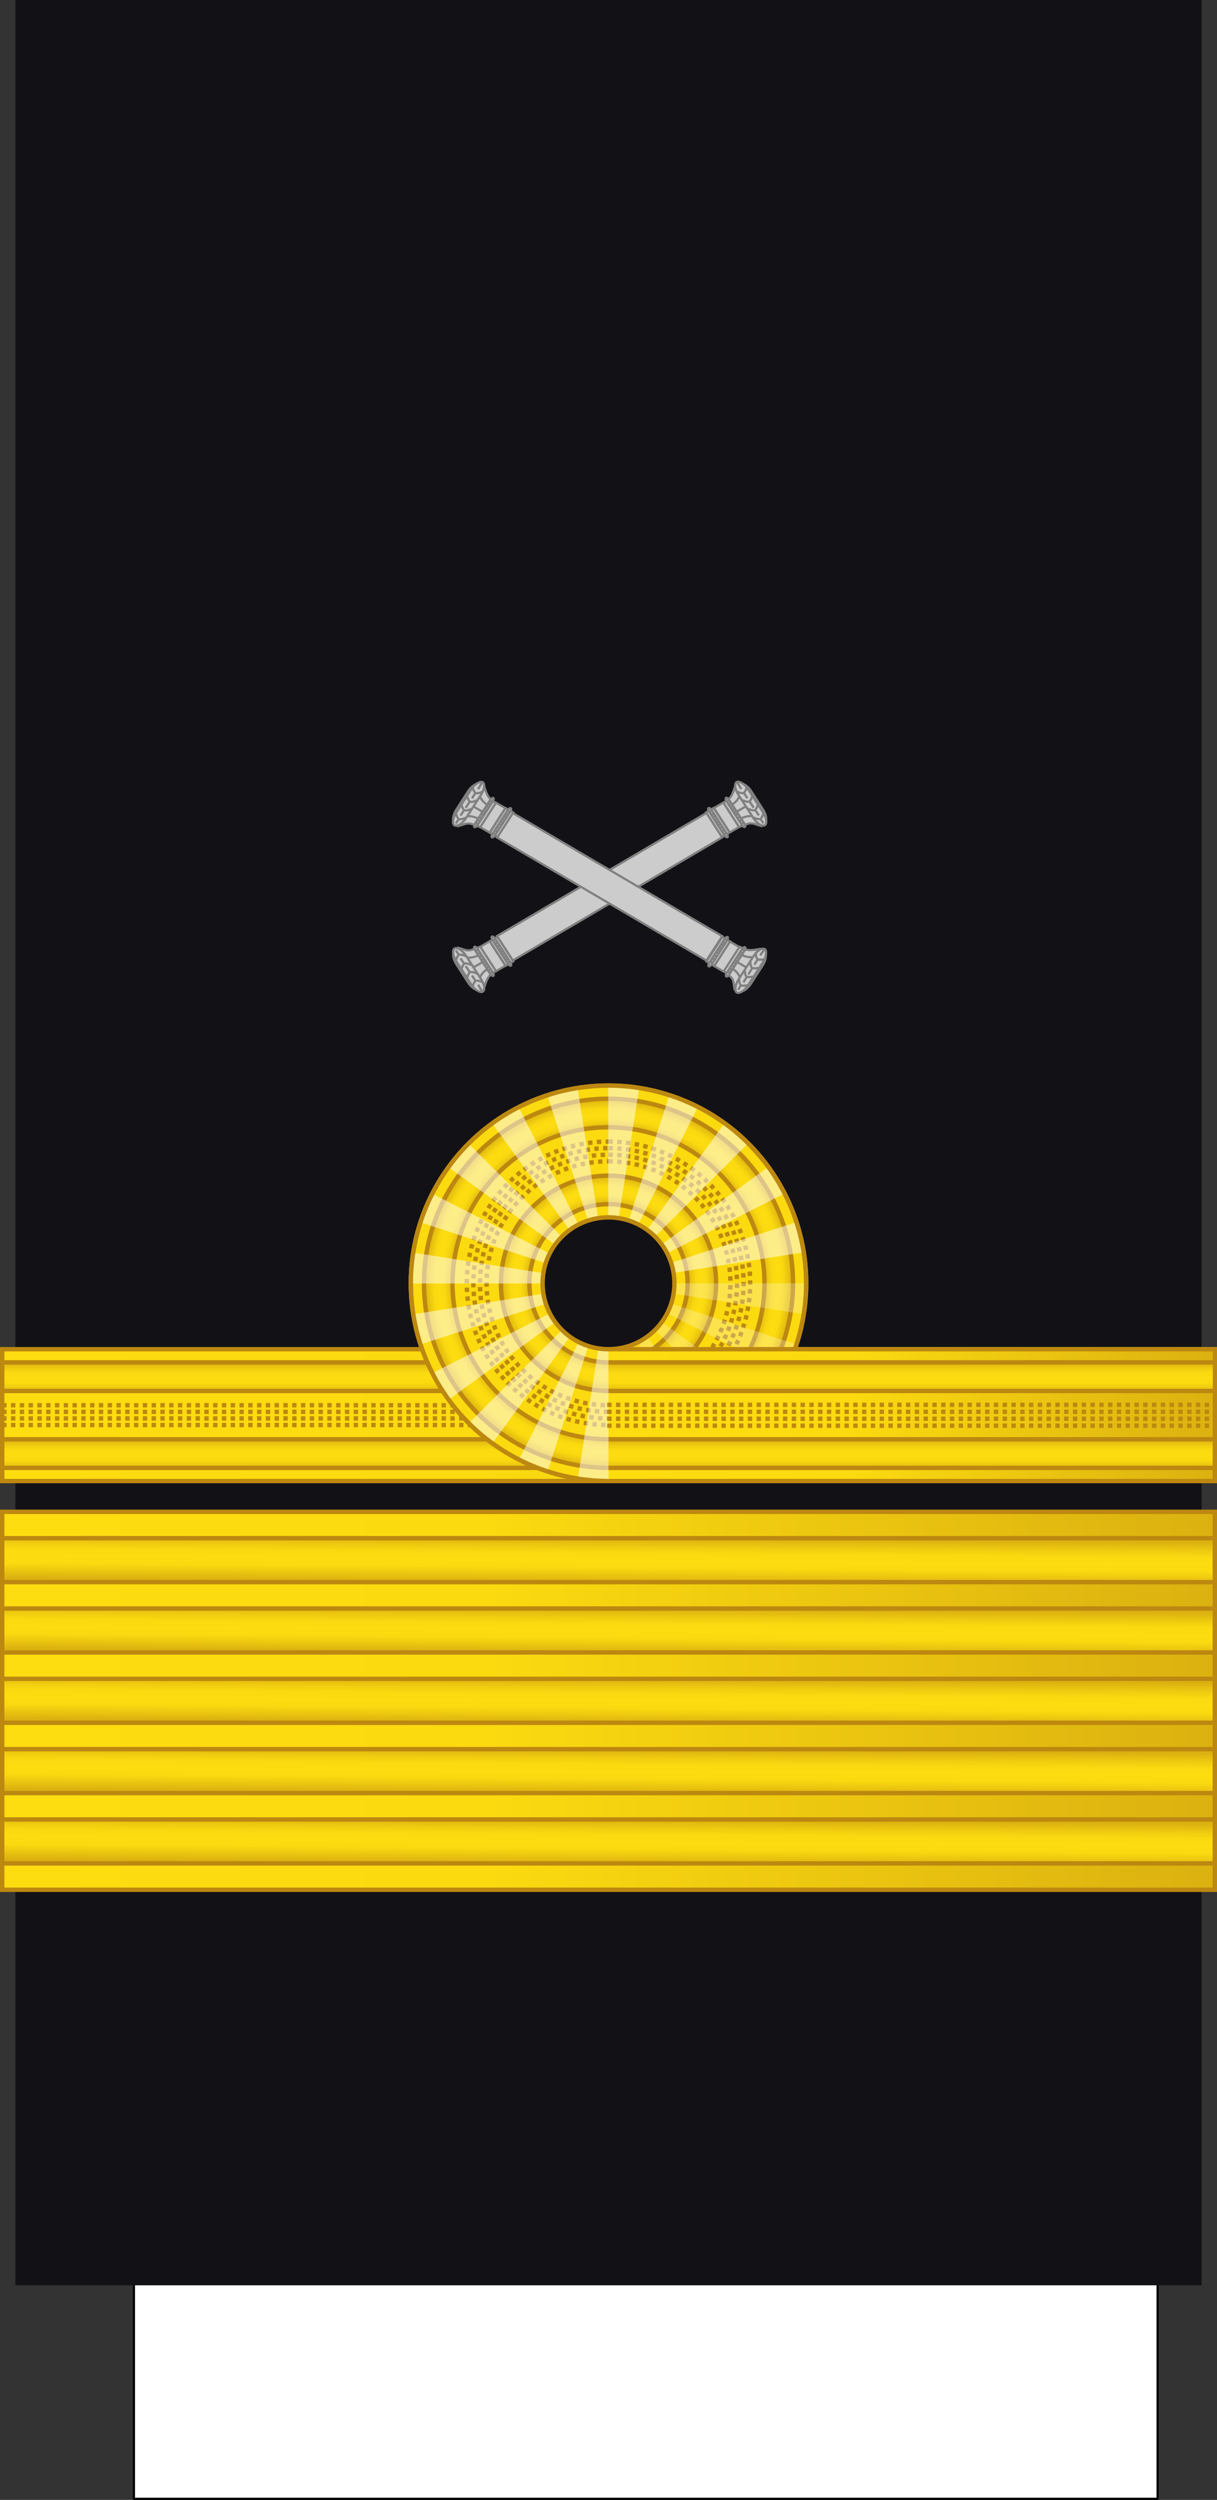
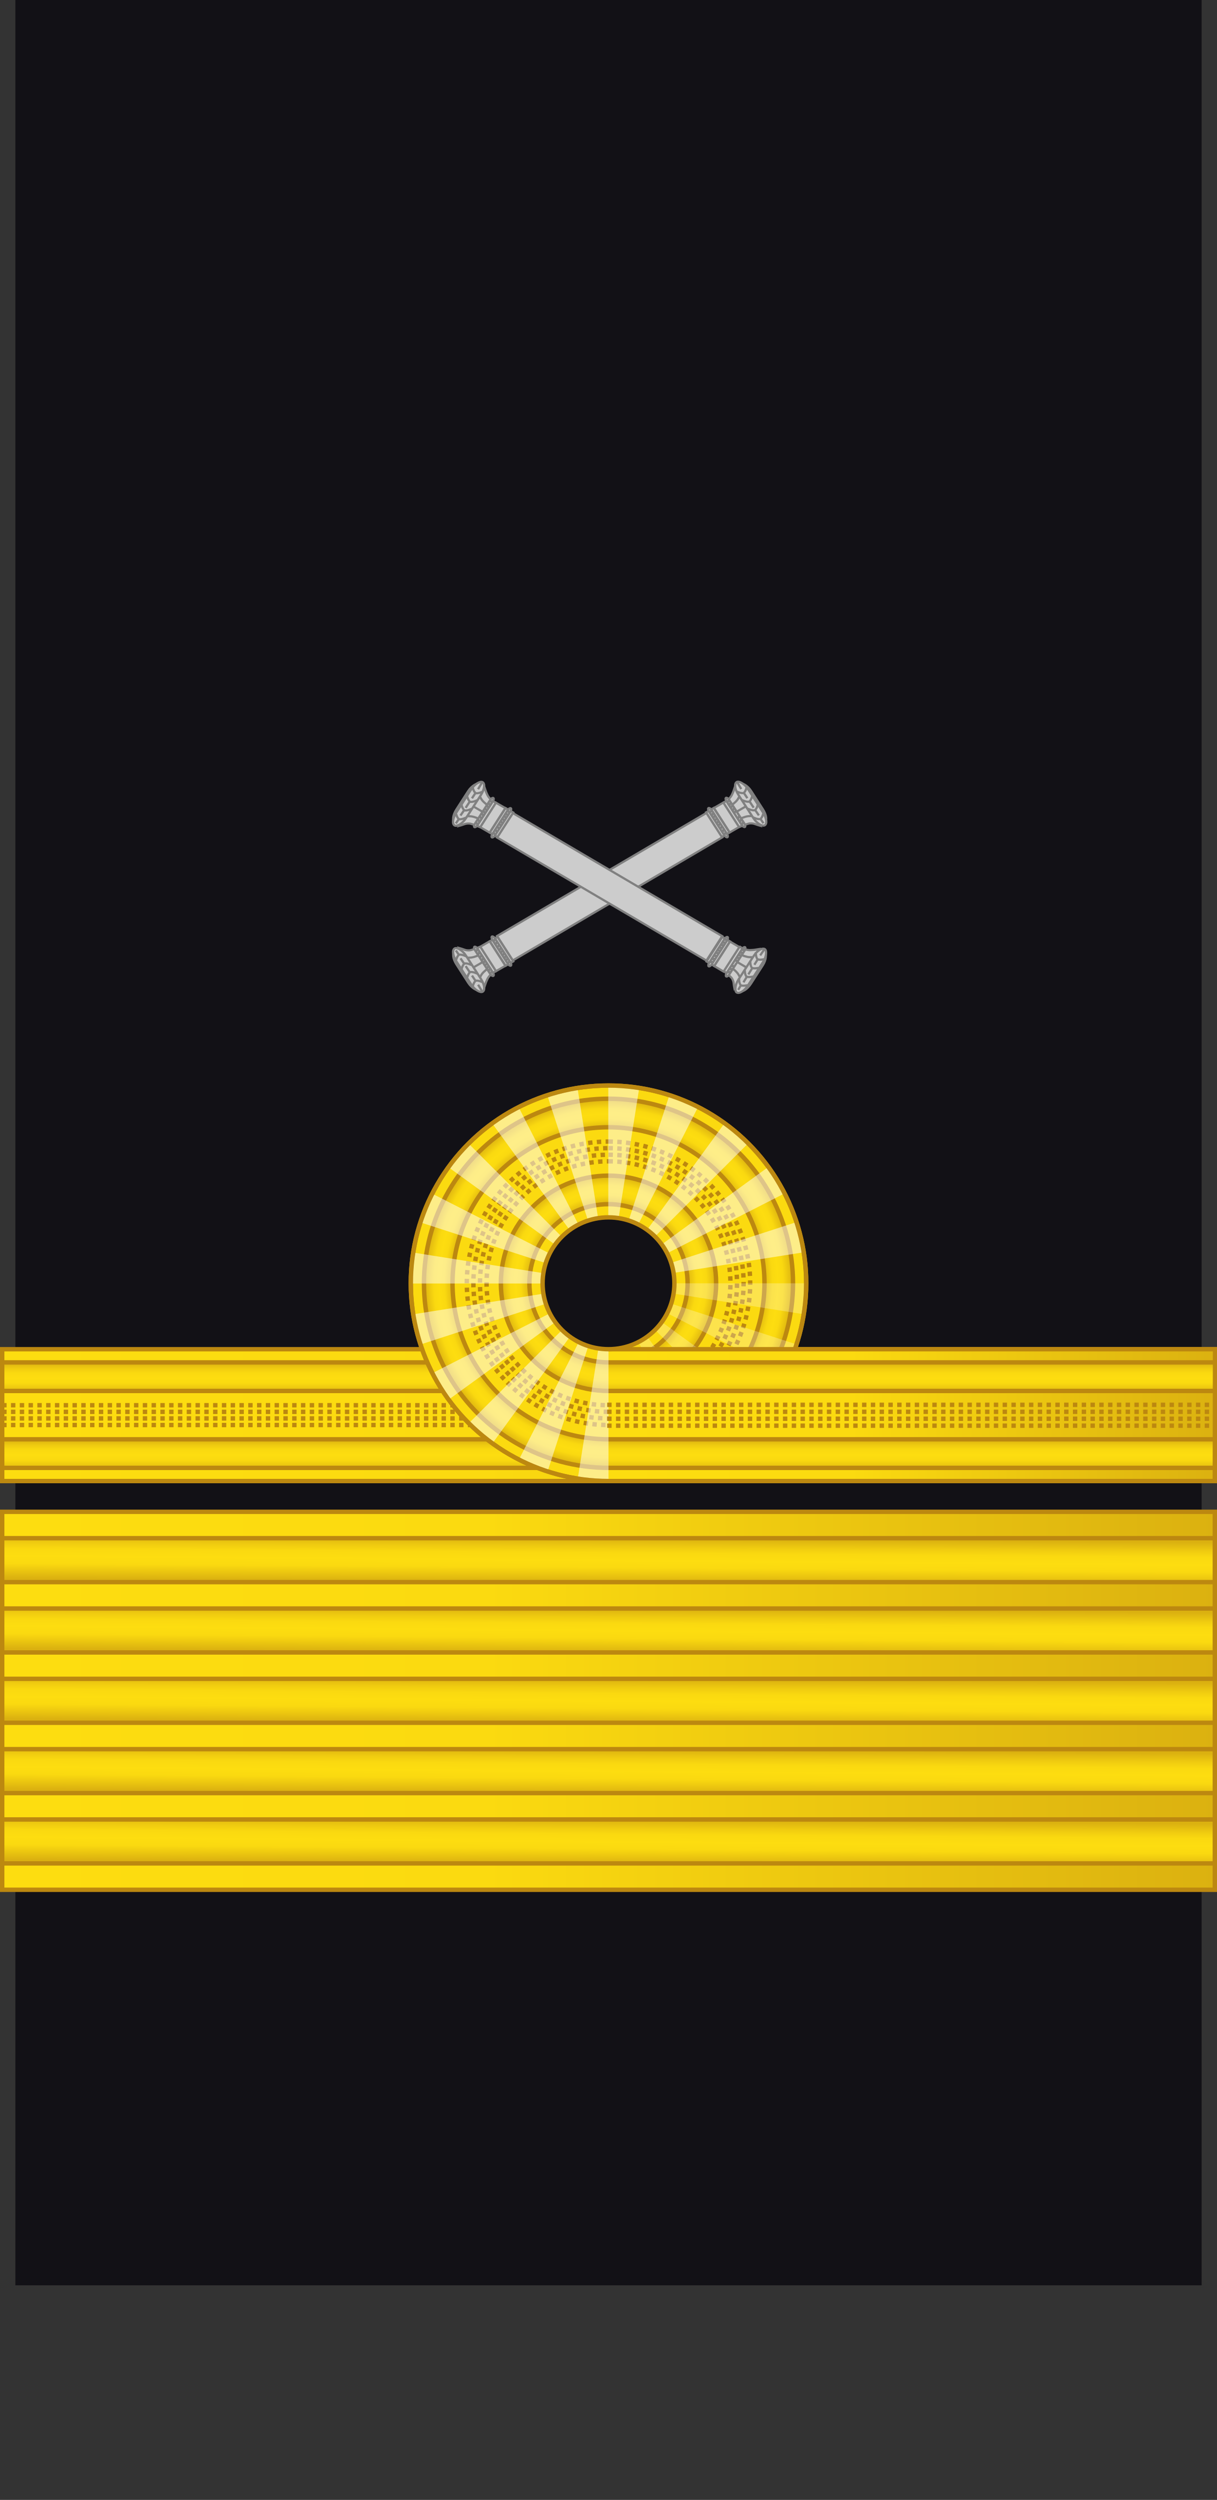
<svg xmlns="http://www.w3.org/2000/svg" xmlns:ns1="http://sodipodi.sourceforge.net/DTD/sodipodi-0.dtd" xmlns:ns2="http://www.inkscape.org/namespaces/inkscape" xmlns:xlink="http://www.w3.org/1999/xlink" width="277.001" height="568.828" version="1.1" id="svg276" ns1:docname="Netherlands-Navy-OF-10.svg" ns2:version="0.92.0 r15299">
  <rect width="100%" height="100%" fill="#333333" stroke="none" />
  <ns1:namedview pagecolor="#ffffff" bordercolor="#666666" borderopacity="1" objecttolerance="10" gridtolerance="10" guidetolerance="10" ns2:pageopacity="0" ns2:pageshadow="2" ns2:window-width="1920" ns2:window-height="1017" id="namedview278" showgrid="false" ns2:zoom="1" ns2:cx="-48.701235" ns2:cy="342.04687" ns2:window-x="-8" ns2:window-y="-8" ns2:window-maximized="1" ns2:current-layer="svg276" ns2:snap-bbox="true" ns2:snap-bbox-midpoints="true" ns2:measure-start="0,0" ns2:measure-end="0,0" ns2:snap-intersection-paths="true" />
  <style id="style2">.B{opacity:.5}.C{stroke:#bc8810}.D{fill:none}.E{stroke-dasharray:1, 1}.F{opacity:.25}.G{stroke-linejoin:round}.H{fill:#fbda10}</style>
  <defs id="defs94">
    <linearGradient id="linearGradient4659" gradientUnits="userSpaceOnUse" x1="981.496" y1="409.272" x2="993.978" y2="409.272" gradientTransform="matrix(0.407,0.913,0.913,-0.407,-726.289,-349.363)">
      <stop offset="0" style="stop-color:#DBB110" id="stop4641" />
      <stop offset="0.051" style="stop-color:#E0B810" id="stop4643" />
      <stop offset="0.202" style="stop-color:#F0CC10" id="stop4645" />
      <stop offset="0.332" style="stop-color:#FAD910" id="stop4647" />
      <stop offset="0.5" style="stop-color:#FDDD10" id="stop4649" />
      <stop offset="0.667" style="stop-color:#FAD910" id="stop4651" />
      <stop offset="0.778" style="stop-color:#F0CC10" id="stop4653" />
      <stop offset="0.944" style="stop-color:#E0B810" id="stop4655" />
      <stop offset="1" style="stop-color:#DBB110" id="stop4657" />
    </linearGradient>
    <linearGradient id="A" xlink:href="#R">
      <stop offset="0" stop-color="#dbb110" id="stop4" />
      <stop offset=".051" stop-color="#e0b810" id="stop6" />
      <stop offset=".202" stop-color="#f0cc10" id="stop8" />
      <stop offset=".332" stop-color="#fad910" id="stop10" />
      <stop offset=".5" stop-color="#fddd10" id="stop12" />
      <stop offset=".667" stop-color="#fad910" id="stop14" />
      <stop offset=".778" stop-color="#f0cc10" id="stop16" />
      <stop offset=".944" stop-color="#e0b810" id="stop18" />
      <stop offset="1" stop-color="#dbb110" id="stop20" />
    </linearGradient>
    <linearGradient id="B" gradientTransform="translate(846.033,-121.531)" x1="-887.033" y1="799.531" x2="-610.033" y2="799.531" r="9.101" cy="793.79" cx="1062.115" xlink:href="#R">
      <stop offset="0" stop-color="#fddd10" id="stop23" />
      <stop offset=".399" stop-color="#fbda10" id="stop25" />
      <stop offset="1" stop-color="#dbb110" id="stop27" />
    </linearGradient>
    <linearGradient xlink:href="#A" id="C" gradientTransform="matrix(1,0,0,0.791,-113.543,299.124)" x1="-24.924" y1="-119.565" x2="-24.924" y2="-110.565" />
    <linearGradient xlink:href="#A" id="D" gradientTransform="matrix(1,0,0,0.791,-113.543,316.624)" x1="-24.924" y1="-119.565" x2="-24.924" y2="-110.565" />
    <linearGradient id="E" gradientTransform="matrix(1,0,0,0.791,47.802,-243.741)" x1="-47.793" y1="581.998" x2="229.207" y2="581.998" r="9.101" cy="793.79" cx="1062.115" xlink:href="#R">
      <stop offset="0" stop-color="#fddd10" id="stop32" />
      <stop offset=".399" stop-color="#fbda10" id="stop34" />
      <stop offset="1" stop-color="#dbb110" id="stop36" />
    </linearGradient>
    <radialGradient id="F" cx="8.491" cy="-84.435" fx="8.491" fy="-84.435" r="42.5" gradientTransform="translate(0,-7.5786785e-6)" y2="516.204" x2="993.978" y1="516.204" x1="981.495" xlink:href="#R">
      <stop offset="0" stop-color="#dbb110" id="stop39" />
      <stop offset=".832" stop-color="#e0b810" id="stop41" />
      <stop offset=".86" stop-color="#f0cc10" id="stop43" />
      <stop offset=".878" stop-color="#fad910" id="stop45" />
      <stop offset=".907" stop-color="#fddd10" id="stop47" />
      <stop offset=".935" stop-color="#fad910" id="stop49" />
      <stop offset=".953" stop-color="#f0cc10" id="stop51" />
      <stop offset=".981" stop-color="#e0b810" id="stop53" />
      <stop offset="1" stop-color="#dbb110" id="stop55" />
    </radialGradient>
    <radialGradient id="G" cx="8.491" cy="-84.435" fx="8.491" fy="-84.435" r="25" gradientTransform="translate(0,-1.2883754e-5)" y2="516.204" x2="993.978" y1="516.204" x1="981.495" xlink:href="#R">
      <stop offset="0" stop-color="#dbb110" id="stop58" />
      <stop offset=".722" stop-color="#e0b810" id="stop60" />
      <stop offset=".77" stop-color="#f0cc10" id="stop62" />
      <stop offset=".799" stop-color="#fad910" id="stop64" />
      <stop offset=".846" stop-color="#fddd10" id="stop66" />
      <stop offset=".892" stop-color="#fad910" id="stop68" />
      <stop offset=".923" stop-color="#f0cc10" id="stop70" />
      <stop offset=".969" stop-color="#e0b810" id="stop72" />
      <stop offset="1" stop-color="#dbb110" id="stop74" />
    </radialGradient>
    <linearGradient id="H" x1="-153.883" y1="230.195" x2="-14.736" y2="230.195" gradientTransform="matrix(1,0,0,0.791,291.889,25.016)" r="9.101" cy="793.79" cx="1062.115" xlink:href="#R">
      <stop offset="0" stop-color="#fddd10" id="stop77" />
      <stop offset=".399" stop-color="#fbda10" id="stop79" />
      <stop offset="1" stop-color="#dbb110" id="stop81" />
    </linearGradient>
    <linearGradient xlink:href="#A" id="I" gradientTransform="scale(4.608,0.217)" x1="-808.157" y1="-2952.847" x2="-808.157" y2="-2683.298" gradientUnits="userSpaceOnUse" />
    <linearGradient xlink:href="#A" id="J" gradientTransform="scale(4.608,0.217)" x1="-808.157" y1="-2872.213" x2="-808.157" y2="-2602.663" gradientUnits="userSpaceOnUse" />
    <path id="K" d="M.5 201.555h276v30H.5z" />
    <path id="L" d="M-276.5 204.555h276v6.5h-276z" />
    <path id="M" d="M100.105-289.195a45 45 0 0 1-.554 7.04l-44.446-7.04z" />
    <path id="N" d="M97.903-275.289a45 45 0 0 1-2.702 6.524l-40.095-20.43z" />
    <path id="O" d="M91.511-262.744a45 45 0 0 1-4.586 5.369l-31.82-31.82z" />
    <path id="P" d="M81.555-252.789a45 45 0 0 1-6.021 3.69l-20.43-40.095z" />
    <path id="Q" d="M69.011-246.397a45 45 0 0 1-6.866 1.648l-7.04-44.446z" />
    <linearGradient id="R" gradientUnits="userSpaceOnUse" />
    <linearGradient ns2:collect="always" xlink:href="#251230" id="linearGradient11324-2-9" gradientUnits="userSpaceOnUse" gradientTransform="matrix(1,0,0,0.791,-113.455,289.569)" x1="-24.924" y1="-119.565" x2="-24.924" y2="-110.565" />
    <linearGradient gradientTransform="matrix(0.407,0.913,0.913,-0.407,-726.289,-349.363)" y2="409.272" x2="993.978" y1="409.272" x1="981.496" gradientUnits="userSpaceOnUse" id="251230">
      <stop id="stop10613" style="stop-color:#DBB110" offset="0" />
      <stop id="stop10615" style="stop-color:#E0B810" offset="0.051" />
      <stop id="stop10617" style="stop-color:#F0CC10" offset="0.202" />
      <stop id="stop10619" style="stop-color:#FAD910" offset="0.332" />
      <stop id="stop10621" style="stop-color:#FDDD10" offset="0.5" />
      <stop id="stop10623" style="stop-color:#FAD910" offset="0.667" />
      <stop id="stop10625" style="stop-color:#F0CC10" offset="0.778" />
      <stop id="stop10627" style="stop-color:#E0B810" offset="0.944" />
      <stop id="stop10629" style="stop-color:#DBB110" offset="1" />
    </linearGradient>
    <linearGradient ns2:collect="always" xlink:href="#251230" id="linearGradient11326-6-0" gradientUnits="userSpaceOnUse" gradientTransform="matrix(1,0,0,0.791,-113.455,307.069)" x1="-24.924" y1="-119.565" x2="-24.924" y2="-110.565" />
    <linearGradient ns2:collect="always" xlink:href="#251230" id="linearGradient10803" gradientUnits="userSpaceOnUse" gradientTransform="matrix(1,0,0,0.791,-113.543,400.569)" x1="-24.924" y1="-119.565" x2="-24.924" y2="-110.565" />
    <linearGradient ns2:collect="always" xlink:href="#251230" id="linearGradient10805" gradientUnits="userSpaceOnUse" gradientTransform="matrix(1,0,0,0.791,-113.543,418.069)" x1="-24.924" y1="-119.565" x2="-24.924" y2="-110.565" />
    <linearGradient ns2:collect="always" xlink:href="#linearGradient4659" id="linearGradient10811" gradientUnits="userSpaceOnUse" gradientTransform="matrix(1,0,0,0.791,-113.543,444.569)" x1="-24.924" y1="-119.565" x2="-24.803" y2="-106.797" />
    <linearGradient ns2:collect="always" xlink:href="#linearGradient4659" id="linearGradient10811-6" gradientUnits="userSpaceOnUse" gradientTransform="matrix(1,0,0,0.791,-113.543,460.569)" x1="-24.924" y1="-119.565" x2="-24.803" y2="-106.797" />
    <linearGradient ns2:collect="always" xlink:href="#linearGradient4659" id="linearGradient10811-6-2" gradientUnits="userSpaceOnUse" gradientTransform="matrix(1,0,0,0.791,-113.543,476.569)" x1="-24.924" y1="-119.565" x2="-24.803" y2="-106.797" />
    <linearGradient ns2:collect="always" xlink:href="#linearGradient4659" id="linearGradient10811-6-0" gradientUnits="userSpaceOnUse" gradientTransform="matrix(1,0,0,0.791,-113.543,492.569)" x1="-24.924" y1="-119.565" x2="-24.803" y2="-106.797" />
    <linearGradient ns2:collect="always" xlink:href="#linearGradient4659" id="linearGradient10811-6-06" gradientUnits="userSpaceOnUse" gradientTransform="matrix(1,0,0,0.791,-113.543,508.569)" x1="-24.924" y1="-119.565" x2="-24.803" y2="-106.797" />
    <radialGradient xlink:href="#R" x1="981.495" y1="516.204" x2="993.978" y2="516.204" gradientTransform="translate(0,-7.5786785e-6)" r="42.5" fy="-84.435" fx="8.491" cy="-84.435" cx="8.491" id="F-0">
      <stop id="stop39-6" stop-color="#dbb110" offset="0" />
      <stop id="stop41-6" stop-color="#e0b810" offset=".832" />
      <stop id="stop43-1" stop-color="#f0cc10" offset=".86" />
      <stop id="stop45-5" stop-color="#fad910" offset=".878" />
      <stop id="stop47-8" stop-color="#fddd10" offset=".907" />
      <stop id="stop49-5" stop-color="#fad910" offset=".935" />
      <stop id="stop51-7" stop-color="#f0cc10" offset=".953" />
      <stop id="stop53-8" stop-color="#e0b810" offset=".981" />
      <stop id="stop55-7" stop-color="#dbb110" offset="1" />
    </radialGradient>
    <radialGradient xlink:href="#R" x1="981.495" y1="516.204" x2="993.978" y2="516.204" gradientTransform="translate(0,-1.2883754e-5)" r="25" fy="-84.435" fx="8.491" cy="-84.435" cx="8.491" id="G-3">
      <stop id="stop58-0" stop-color="#dbb110" offset="0" />
      <stop id="stop60-0" stop-color="#e0b810" offset=".722" />
      <stop id="stop62-7" stop-color="#f0cc10" offset=".77" />
      <stop id="stop64-5" stop-color="#fad910" offset=".799" />
      <stop id="stop66-9" stop-color="#fddd10" offset=".846" />
      <stop id="stop68-8" stop-color="#fad910" offset=".892" />
      <stop id="stop70-2" stop-color="#f0cc10" offset=".923" />
      <stop id="stop72-0" stop-color="#e0b810" offset=".969" />
      <stop id="stop74-1" stop-color="#dbb110" offset="1" />
    </radialGradient>
    <path d="M.5 201.555h276v30H.5z" id="K-6" />
    <path d="M-276.5 204.555h276v6.5h-276z" id="L-2" />
    <path d="M100.105-289.195a45 45 0 0 1-.554 7.04l-44.446-7.04z" id="M-7" />
    <path d="M97.903-275.289a45 45 0 0 1-2.702 6.524l-40.095-20.43z" id="N-1" />
    <path d="M91.511-262.744a45 45 0 0 1-4.586 5.369l-31.82-31.82z" id="O-2" />
    <path d="M81.555-252.789a45 45 0 0 1-6.021 3.69l-20.43-40.095z" id="P-3" />
    <path d="M69.011-246.397a45 45 0 0 1-6.866 1.648l-7.04-44.446z" id="Q-0" />
    <ns2:perspective id="perspective4513" ns2:persp3d-origin="50 : 61.666667 : 1" ns2:vp_z="100 : 92.5 : 1" ns2:vp_y="0 : 1000 : 0" ns2:vp_x="0 : 92.5 : 1" ns1:type="inkscape:persp3d" />
  </defs>
-   <path d="M30.482 508.578h233v60h-233z" fill="#fff" stroke="#000" stroke-width=".499" id="path96" />
+   <path d="M30.482 508.578h233h-233z" fill="#fff" stroke="#000" stroke-width=".499" id="path96" />
  <path d="M3.5 0h270v520H3.5z" id="path98" fill="#121116" />
  <g id="g4991" transform="translate(0,4)">
    <g id="g230" class="C" transform="translate(0,101.445)" style="stroke:#bc8810">
      <use id="use220" xlink:href="#K" style="fill:url(#E);paint-order:normal" x="0" y="0" width="100%" height="100%" />
      <g id="g226" transform="scale(-1,1)" />
      <path id="path228" class="D E" d="m 0.5,218.805 h 276 m -276,-1.5 h 276 m -276,-1.5 h 276 m -276,-1.5 h 276" ns2:connector-curvature="0" style="fill:none;stroke-dasharray:1, 1" />
    </g>
    <rect y="323.5" x="-276.5" height="6.5" width="276" id="rect18588-4-8-5-0-3-8-3-0-6-6-0-0-1-4" style="opacity:1;fill:url(#linearGradient10805);fill-opacity:1;stroke:#bc8810;stroke-width:1;stroke-linecap:square;stroke-linejoin:miter;stroke-miterlimit:4;stroke-dasharray:none;stroke-opacity:1;paint-order:normal" transform="scale(-1,1)" />
    <rect y="306" x="-276.5" height="6.5" width="276" id="rect18588-4-8-5-0-3-8-3-0-6-6-21-4-2" style="opacity:1;fill:url(#linearGradient10803);fill-opacity:1;stroke:#bc8810;stroke-width:1;stroke-linecap:square;stroke-linejoin:miter;stroke-miterlimit:4;stroke-dasharray:none;stroke-opacity:1;paint-order:normal" transform="scale(-1,1)" />
  </g>
  <g id="g5109" transform="translate(0.055,114.999)">
    <g transform="rotate(-90,204.185,-18.694)" class="C G" id="g132" style="stroke:#bc8810;stroke-linejoin:round">
      <circle cx="8.491" cy="-84.435" r="45" class="H" id="circle112" style="fill:#fbda10;paint-order:normal" />
      <circle cx="8.491" cy="-84.435" r="42" id="circle114" style="fill:url(#F);paint-order:normal" />
      <circle cx="8.491" cy="-84.435" r="35.5" class="H" id="circle116" style="fill:#fbda10;paint-order:normal" />
      <g class="D E" id="g126" style="fill:none;stroke-dasharray:1, 1">
        <circle cx="8.491" cy="-84.435" r="32.25" id="circle118" style="paint-order:normal" />
        <circle cx="8.491" cy="-84.435" r="30.75" id="circle120" style="paint-order:normal" />
        <circle cx="8.491" cy="-84.435" r="29.25" id="circle122" style="paint-order:normal" />
        <circle cx="8.491" cy="-84.435" r="27.75" id="circle124" style="paint-order:normal" />
      </g>
      <circle cx="8.491" cy="-84.435" r="24.5" id="circle128" style="fill:url(#G);paint-order:normal" />
      <circle cx="8.491" cy="-84.435" r="18" class="H" id="circle130" style="fill:#fbda10;paint-order:normal" />
    </g>
    <g transform="translate(22,79.945)" id="g180" style="fill:#ffffff">
      <path d="m 161.393,97.056 a 44.95,44.95 0 0 1 -0.553,7.031 l -44.395,-7.031 z" class="F" id="path134" ns2:connector-curvature="0" style="opacity:0.25;paint-order:normal" />
      <path d="m 159.193,110.946 a 44.95,44.95 0 0 1 -2.699,6.516 L 116.445,97.056 Z" class="F" id="path136" ns2:connector-curvature="0" style="opacity:0.25;paint-order:normal" />
      <path d="m 152.808,123.476 a 44.95,44.95 0 0 1 -4.581,5.363 L 116.444,97.056 Z" class="F" id="path138" ns2:connector-curvature="0" style="opacity:0.25;paint-order:normal" />
      <path d="m 142.865,133.42 a 44.95,44.95 0 0 1 -6.014,3.685 L 116.445,97.056 Z" class="F" id="path140" ns2:connector-curvature="0" style="opacity:0.25;paint-order:normal" />
      <path d="m 130.335,139.804 a 44.95,44.95 0 0 1 -6.858,1.647 l -7.031,-44.395 z" class="F" id="path142" ns2:connector-curvature="0" style="opacity:0.25;paint-order:normal" />
      <g transform="matrix(0,0.999,-0.999,0,-172.416,42.015)" class="B" id="g154" style="opacity:0.5">
        <use xlink:href="#M" class="B" id="use144" style="opacity:0.5;paint-order:normal" x="0" y="0" width="100%" height="100%" />
        <use xlink:href="#N" class="B" id="use146" style="opacity:0.5;paint-order:normal" x="0" y="0" width="100%" height="100%" />
        <use xlink:href="#O" class="B" id="use148" style="opacity:0.5;paint-order:normal" x="0" y="0" width="100%" height="100%" />
        <use xlink:href="#P" class="B" id="use150" style="opacity:0.5;paint-order:normal" x="0" y="0" width="100%" height="100%" />
        <use xlink:href="#Q" class="B" id="use152" style="opacity:0.5;paint-order:normal" x="0" y="0" width="100%" height="100%" />
      </g>
      <g transform="matrix(-0.999,0,0,-0.999,171.486,-191.804)" class="B" id="g166" style="opacity:0.5">
        <use xlink:href="#M" class="B" id="use156" style="opacity:0.5;paint-order:normal" x="0" y="0" width="100%" height="100%" />
        <use xlink:href="#N" class="B" id="use158" style="opacity:0.5;paint-order:normal" x="0" y="0" width="100%" height="100%" />
        <use xlink:href="#O" class="B" id="use160" style="opacity:0.5;paint-order:normal" x="0" y="0" width="100%" height="100%" />
        <use xlink:href="#P" class="B" id="use162" style="opacity:0.5;paint-order:normal" x="0" y="0" width="100%" height="100%" />
        <use xlink:href="#Q" class="B" id="use164" style="opacity:0.5;paint-order:normal" x="0" y="0" width="100%" height="100%" />
      </g>
      <g transform="matrix(0,-0.999,0.999,0,405.305,152.097)" class="B" id="g178" style="opacity:0.5">
        <use xlink:href="#M" class="B" id="use168" style="opacity:0.5;paint-order:normal" x="0" y="0" width="100%" height="100%" />
        <use xlink:href="#N" class="B" id="use170" style="opacity:0.5;paint-order:normal" x="0" y="0" width="100%" height="100%" />
        <use xlink:href="#O" class="B" id="use172" style="opacity:0.5;paint-order:normal" x="0" y="0" width="100%" height="100%" />
        <use xlink:href="#P" class="B" id="use174" style="opacity:0.5;paint-order:normal" x="0" y="0" width="100%" height="100%" />
        <use xlink:href="#Q" class="B" id="use176" style="opacity:0.5;paint-order:normal" x="0" y="0" width="100%" height="100%" />
      </g>
    </g>
    <circle cx="138.445" cy="177.001" r="45" class="C D G" id="circle182" style="fill:none;stroke:#bc8810;stroke-linejoin:round;paint-order:normal" />
    <path ns2:connector-curvature="0" style="fill:url(#H);paint-order:normal" id="path184" d="m 138.445,192.001 h 138 v 30 h -138 z" />
    <g transform="translate(-7.778,58.681)" style="fill:none;stroke:#bc8810;stroke-dasharray:1, 1" id="g192" class="C D E">
      <path ns2:connector-curvature="0" id="path188" d="M 145.929,145.975 H 284.278 M 145.929,150.72 H 284.278" />
      <path ns2:connector-curvature="0" id="path190" d="m 145.929,147.556 h 138.349 m -138.349,1.582 h 138.349" />
    </g>
    <rect y="212.5" x="-276.444" height="6.5" width="138" id="rect18588-4-8-5-0-3-8-3-0-6-6-0-0-9-3" style="opacity:1;fill:url(#linearGradient11326-6-0);fill-opacity:1;stroke:none;stroke-width:1;stroke-linecap:square;stroke-linejoin:miter;stroke-miterlimit:4;stroke-dasharray:none;stroke-opacity:1;paint-order:normal" transform="scale(-1,1)" />
    <rect y="195" x="-276.444" height="6.5" width="138" id="rect18588-4-8-5-0-3-8-3-0-6-6-21-0-2" style="opacity:1;fill:url(#linearGradient11324-2-9);fill-opacity:1;stroke:none;stroke-width:1;stroke-linecap:square;stroke-linejoin:miter;stroke-miterlimit:4;stroke-dasharray:none;stroke-opacity:1;paint-order:normal" transform="scale(-1,1)" />
    <g transform="translate(-7.778,58.681)" style="fill:none;stroke:#bc8810" id="g200" class="C D">
      <path ns2:connector-curvature="0" id="path196" d="m 146.223,163.32 h 138 l 0.055,-30 H 146.223" />
      <path ns2:connector-curvature="0" id="path198" d="m 146.223,153.82 h 138 m -138,6.5 h 138 m -138,-17.5 h 138 m -138,-6.5 h 138" />
    </g>
    <circle r="15" cy="177" cx="138.445" class="C G" id="circle204" style="fill:#121116;stroke:#bc8810;stroke-linejoin:round;paint-order:normal" />
  </g>
  <g style="stroke:#bc8810" transform="translate(41,-277)" class="C" id="g274">
    <path ns2:connector-curvature="0" style="fill:url(#B);paint-order:normal" d="m -40.5,621 h 276 v 86 h -276 z" id="path244" ns1:nodetypes="ccccc" />
    <g transform="translate(-41,422.445)" id="g254">
      <g transform="scale(-1,1)" id="g250" />
    </g>
    <g transform="translate(-41,476.445)" id="g264">
      <g transform="scale(-1,1)" id="g260" />
    </g>
    <g style="fill:none;stroke-dasharray:1, 1" class="D E" id="g272" />
  </g>
  <rect y="350" x="-276.5" height="10" width="276" id="rect18588-4-8-5-0-3-8-3-0-6-6-21-4-2-1" style="opacity:1;fill:url(#linearGradient10811);fill-opacity:1;stroke:#bc8810;stroke-width:1;stroke-linecap:square;stroke-linejoin:miter;stroke-miterlimit:4;stroke-dasharray:none;stroke-opacity:1;paint-order:normal" transform="scale(-1,1)" />
  <rect y="366" x="-276.5" height="10" width="276" id="rect18588-4-8-5-0-3-8-3-0-6-6-21-4-2-1-3" style="opacity:1;fill:url(#linearGradient10811-6);fill-opacity:1;stroke:#bc8810;stroke-width:1;stroke-linecap:square;stroke-linejoin:miter;stroke-miterlimit:4;stroke-dasharray:none;stroke-opacity:1;paint-order:normal" transform="scale(-1,1)" />
  <rect y="382" x="-276.5" height="10" width="276" id="rect18588-4-8-5-0-3-8-3-0-6-6-21-4-2-1-3-5" style="opacity:1;fill:url(#linearGradient10811-6-2);fill-opacity:1;stroke:#bc8810;stroke-width:1;stroke-linecap:square;stroke-linejoin:miter;stroke-miterlimit:4;stroke-dasharray:none;stroke-opacity:1;paint-order:normal" transform="scale(-1,1)" />
  <rect y="398" x="-276.5" height="10" width="276" id="rect18588-4-8-5-0-3-8-3-0-6-6-21-4-2-1-3-3" style="opacity:1;fill:url(#linearGradient10811-6-0);fill-opacity:1;stroke:#bc8810;stroke-width:1;stroke-linecap:square;stroke-linejoin:miter;stroke-miterlimit:4;stroke-dasharray:none;stroke-opacity:1;paint-order:normal" transform="scale(-1,1)" />
  <rect y="414" x="-276.5" height="10" width="276" id="rect18588-4-8-5-0-3-8-3-0-6-6-21-4-2-1-3-9" style="opacity:1;fill:url(#linearGradient10811-6-06);fill-opacity:1;stroke:#bc8810;stroke-width:1;stroke-linecap:square;stroke-linejoin:miter;stroke-miterlimit:4;stroke-dasharray:none;stroke-opacity:1;paint-order:normal" transform="scale(-1,1)" />
  <style id="style2-1">.B{opacity:.5}.C{stroke:#bc8810}.D{fill:none}.E{stroke-dasharray:1, 1}.F{opacity:.25}.G{stroke-linejoin:round}.H{fill:#fbda10}</style>
  <g id="g6884" transform="matrix(1.733,0,0,1.738,191.313,-202.498)" style="stroke-width:0.288;stroke-miterlimit:4;stroke-dasharray:none">
    <g id="g801-6" transform="matrix(0.04,0.062,0.066,-0.038,-70.158,225.045)" style="fill:#cccccc;fill-opacity:1;stroke:#808080;stroke-opacity:1;stroke-width:3.849;stroke-miterlimit:4;stroke-dasharray:none">
      <path ns2:connector-curvature="0" d="m 336.03,143.021 -1.175,-6.409 -0.961,-5.981 c -0.463,-2.143 -1.004,-5.059 -1.923,-7.05 -0.715,-1.549 -2.057,-3.436 -3.204,-4.7 -1.682,-1.853 -4.512,-3.708 -6.409,-5.341 l -2.884,-2.563 81.391,0.748 -5.447,6.302 c -1.036,1.281 -3.327,4.58 -4.217,5.965 -0.985,1.532 -2.873,6.449 -3.134,7.537 -0.409,1.7 -0.52,3.841 -0.633,5.586 -0.113,1.737 0.188,5.692 0.188,5.692" id="use725-4" style="fill:#cccccc;fill-opacity:1;fill-rule:evenodd;stroke:#808080;stroke-width:3.849;stroke-opacity:1;stroke-miterlimit:4;stroke-dasharray:none" />
      <g style="fill:#cccccc;fill-opacity:1;stroke:#808080;stroke-width:3.849;stroke-opacity:1;stroke-miterlimit:4;stroke-dasharray:none" id="g731-0" class="J">
        <path ns2:connector-curvature="0" d="m 341.082,113.494 c 0.378,0.227 2.573,3.809 3.399,5.589 0.693,1.495 1.309,3.62 1.737,5.211 0.378,1.408 0.764,3.317 0.982,4.758 0.211,1.396 0.453,4.683 0.453,4.683" id="use727-5" style="fill:#cccccc;fill-opacity:1;stroke:#808080;stroke-opacity:1;stroke-width:3.849;stroke-miterlimit:4;stroke-dasharray:none" />
        <rect id="rect729-4" y="91.405" x="320.73" height="19.278" width="81.229" rx="21.256" style="fill:#cccccc;fill-opacity:1;stroke:#808080;stroke-opacity:1;stroke-width:3.849;stroke-miterlimit:4;stroke-dasharray:none" />
      </g>
      <rect style="fill:#cccccc;fill-opacity:1;stroke:#808080;stroke-width:3.849;stroke-opacity:1;stroke-miterlimit:4;stroke-dasharray:none" id="rect733-0" class="I" ry="0" y="161.396" x="336.034" height="15.374" width="51.797" rx="0" />
      <g style="fill:#cccccc;fill-opacity:1;stroke:#808080;stroke-width:3.849;stroke-opacity:1;stroke-miterlimit:4;stroke-dasharray:none" id="g739-0" class="J">
        <path ns2:connector-curvature="0" id="path735-2" d="M 361.701,113.343 V 132.98" style="fill:#cccccc;fill-opacity:1;stroke:#808080;stroke-opacity:1;stroke-width:3.849;stroke-miterlimit:4;stroke-dasharray:none" />
        <path ns2:connector-curvature="0" d="m 382.881,113.599 c -0.378,0.227 -2.573,3.809 -3.399,5.589 -0.693,1.495 -1.309,3.62 -1.737,5.211 -0.378,1.408 -0.764,3.317 -0.982,4.758 -0.211,1.396 -0.453,4.683 -0.453,4.683" id="use737-6" style="fill:#cccccc;fill-opacity:1;stroke:#808080;stroke-opacity:1;stroke-width:3.849;stroke-miterlimit:4;stroke-dasharray:none" />
      </g>
      <g style="fill:#cccccc;fill-opacity:1;stroke:#808080;stroke-width:3.849;stroke-opacity:1;stroke-miterlimit:4;stroke-dasharray:none" id="g745-1" class="I">
        <rect id="rect741-3" ry="0" y="142.542" x="335.906" height="18.69" width="51.695" rx="0" style="fill:#cccccc;fill-opacity:1;stroke:#808080;stroke-opacity:1;stroke-width:3.849;stroke-miterlimit:4;stroke-dasharray:none" />
        <rect id="rect743-3" y="94.211" x="315.739" height="19.22" width="91.639" rx="21.193" style="fill:#cccccc;fill-opacity:1;stroke:#808080;stroke-opacity:1;stroke-width:3.849;stroke-miterlimit:4;stroke-dasharray:none" />
      </g>
      <g style="fill:#cccccc;fill-opacity:1;stroke:#808080;stroke-width:3.849;stroke-opacity:1;stroke-miterlimit:4;stroke-dasharray:none" id="g799-0" class="J">
        <g style="fill:#cccccc;fill-opacity:1;stroke:#808080;stroke-opacity:1;stroke-width:3.849;stroke-miterlimit:4;stroke-dasharray:none" id="g755-5" class="C">
          <path ns2:connector-curvature="0" d="m 335.493,94.386 c 0,0 -6.371,6.396 -5.967,9.819 0.449,3.803 8.988,9.063 8.988,9.063" id="use747-0" style="fill:none;fill-opacity:1;stroke:#808080;stroke-opacity:1;stroke-width:3.849;stroke-miterlimit:4;stroke-dasharray:none" />
          <path ns2:connector-curvature="0" d="m 353.914,94.204 c 0,0 -6.371,6.396 -5.967,9.819 0.449,3.803 8.988,9.063 8.988,9.063" id="use749-5" style="fill:none;fill-opacity:1;stroke:#808080;stroke-opacity:1;stroke-width:3.849;stroke-miterlimit:4;stroke-dasharray:none" />
          <path ns2:connector-curvature="0" d="m 372.13,94.367 c 0,0 -6.371,6.396 -5.967,9.819 0.449,3.803 8.988,9.063 8.988,9.063" id="use751-1" style="fill:none;fill-opacity:1;stroke:#808080;stroke-opacity:1;stroke-width:3.849;stroke-miterlimit:4;stroke-dasharray:none" />
          <path ns2:connector-curvature="0" d="m 390.384,94.38 c 0,0 -6.371,6.396 -5.967,9.819 0.449,3.803 8.988,9.063 8.988,9.063" id="use753-4" style="fill:none;fill-opacity:1;stroke:#808080;stroke-opacity:1;stroke-width:3.849;stroke-miterlimit:4;stroke-dasharray:none" />
        </g>
        <path ns2:connector-curvature="0" id="path757-2" d="m 407.395,103.449 -14.954,0.453 m -8.006,-0.151 -11.48,-0.151 m -7.251,-0.151 -12.991,-0.151 m -4.834,0 -11.631,-0.302 m -6.948,0.906 -9.365,-0.302" style="fill:none;fill-opacity:1;stroke:#808080;stroke-opacity:1;stroke-width:3.849;stroke-miterlimit:4;stroke-dasharray:none" />
        <rect id="rect759-1" width="61.737" height="5.127" x="330.797" y="131.592" rx="5.653" style="fill:#cccccc;fill-opacity:1;stroke:#808080;stroke-opacity:1;stroke-width:3.849;stroke-miterlimit:4;stroke-dasharray:none" />
        <path ns2:connector-curvature="0" d="m 340.176,131.621 -3.399,5.136" id="use761-8" style="fill:#cccccc;fill-opacity:1;stroke:#808080;stroke-opacity:1;stroke-width:3.849;stroke-miterlimit:4;stroke-dasharray:none" />
        <path ns2:connector-curvature="0" d="m 346.444,131.847 -3.776,5.136" id="use763-4" style="fill:#cccccc;fill-opacity:1;stroke:#808080;stroke-opacity:1;stroke-width:3.849;stroke-miterlimit:4;stroke-dasharray:none" />
        <path ns2:connector-curvature="0" d="m 352.638,131.847 -2.87,4.834" id="use765-9" style="fill:#cccccc;fill-opacity:1;stroke:#808080;stroke-opacity:1;stroke-width:3.849;stroke-miterlimit:4;stroke-dasharray:none" />
        <path ns2:connector-curvature="0" d="m 358.831,131.772 -2.946,4.985" id="use767-7" style="fill:#cccccc;fill-opacity:1;stroke:#808080;stroke-opacity:1;stroke-width:3.849;stroke-miterlimit:4;stroke-dasharray:none" />
        <path ns2:connector-curvature="0" d="m 364.118,131.772 -2.87,5.211" id="use769-8" style="fill:#cccccc;fill-opacity:1;stroke:#808080;stroke-opacity:1;stroke-width:3.849;stroke-miterlimit:4;stroke-dasharray:none" />
        <path ns2:connector-curvature="0" d="m 369.707,131.772 -2.87,4.985" id="use771-4" style="fill:#cccccc;fill-opacity:1;stroke:#808080;stroke-opacity:1;stroke-width:3.849;stroke-miterlimit:4;stroke-dasharray:none" />
        <path ns2:connector-curvature="0" d="m 375.749,131.621 -3.323,5.136" id="use773-7" style="fill:#cccccc;fill-opacity:1;stroke:#808080;stroke-opacity:1;stroke-width:3.849;stroke-miterlimit:4;stroke-dasharray:none" />
        <path ns2:connector-curvature="0" d="m 380.885,131.923 -3.097,4.758" id="use775-8" style="fill:#cccccc;fill-opacity:1;stroke:#808080;stroke-opacity:1;stroke-width:3.849;stroke-miterlimit:4;stroke-dasharray:none" />
        <path ns2:connector-curvature="0" d="m 387.078,131.545 -3.323,5.136" id="use777-7" style="fill:#cccccc;fill-opacity:1;stroke:#808080;stroke-opacity:1;stroke-width:3.849;stroke-miterlimit:4;stroke-dasharray:none" />
        <rect id="rect779-3" width="61.737" height="5.127" x="330.583" y="166.518" rx="5.653" style="fill:#cccccc;fill-opacity:1;stroke:#808080;stroke-opacity:1;stroke-width:3.849;stroke-miterlimit:4;stroke-dasharray:none" />
        <path ns2:connector-curvature="0" d="m 339.962,166.547 -3.399,5.136" id="use781-3" style="fill:#cccccc;fill-opacity:1;stroke:#808080;stroke-opacity:1;stroke-width:3.849;stroke-miterlimit:4;stroke-dasharray:none" />
        <path ns2:connector-curvature="0" d="m 346.23,166.773 -3.776,5.136" id="use783-0" style="fill:#cccccc;fill-opacity:1;stroke:#808080;stroke-opacity:1;stroke-width:3.849;stroke-miterlimit:4;stroke-dasharray:none" />
        <path ns2:connector-curvature="0" d="m 352.424,166.773 -2.87,4.834" id="use785-3" style="fill:#cccccc;fill-opacity:1;stroke:#808080;stroke-opacity:1;stroke-width:3.849;stroke-miterlimit:4;stroke-dasharray:none" />
        <path ns2:connector-curvature="0" d="m 358.617,166.698 -2.946,4.985" id="use787-5" style="fill:#cccccc;fill-opacity:1;stroke:#808080;stroke-opacity:1;stroke-width:3.849;stroke-miterlimit:4;stroke-dasharray:none" />
        <path ns2:connector-curvature="0" d="m 363.904,166.698 -2.87,5.211" id="use789-0" style="fill:#cccccc;fill-opacity:1;stroke:#808080;stroke-opacity:1;stroke-width:3.849;stroke-miterlimit:4;stroke-dasharray:none" />
        <path ns2:connector-curvature="0" d="m 369.493,166.698 -2.87,4.985" id="use791-0" style="fill:#cccccc;fill-opacity:1;stroke:#808080;stroke-opacity:1;stroke-width:3.849;stroke-miterlimit:4;stroke-dasharray:none" />
        <path ns2:connector-curvature="0" d="m 375.535,166.547 -3.323,5.136" id="use793-8" style="fill:#cccccc;fill-opacity:1;stroke:#808080;stroke-opacity:1;stroke-width:3.849;stroke-miterlimit:4;stroke-dasharray:none" />
        <path ns2:connector-curvature="0" d="m 380.671,166.849 -3.097,4.758" id="use795-4" style="fill:#cccccc;fill-opacity:1;stroke:#808080;stroke-opacity:1;stroke-width:3.849;stroke-miterlimit:4;stroke-dasharray:none" />
        <path ns2:connector-curvature="0" d="m 386.864,166.471 -3.323,5.136" id="use797-6" style="fill:#cccccc;fill-opacity:1;stroke:#808080;stroke-opacity:1;stroke-width:3.849;stroke-miterlimit:4;stroke-dasharray:none" />
      </g>
    </g>
    <path d="m -43.036,242.254 -2.069,-3.2 27.517,-16.124 2.069,3.2 z" class="D H" id="path641" ns2:connector-curvature="0" style="fill:#cccccc;fill-opacity:1;stroke:#808080;stroke-width:0.288;stroke-opacity:1;stroke-miterlimit:4;stroke-dasharray:none" />
    <g id="g801" transform="matrix(-0.04,-0.062,-0.066,0.038,9.519,240.198)" style="fill:#cccccc;fill-opacity:1;stroke:#808080;stroke-opacity:1;stroke-width:3.849;stroke-miterlimit:4;stroke-dasharray:none">
      <path ns2:connector-curvature="0" d="m 336.03,143.021 -1.175,-6.409 -0.961,-5.981 c -0.463,-2.143 -1.004,-5.059 -1.923,-7.05 -0.715,-1.549 -2.057,-3.436 -3.204,-4.7 -1.682,-1.853 -4.512,-3.708 -6.409,-5.341 l -2.884,-2.563 81.391,0.748 -5.447,6.302 c -1.036,1.281 -3.327,4.58 -4.217,5.965 -0.985,1.532 -2.873,6.449 -3.134,7.537 -0.409,1.7 -0.52,3.841 -0.633,5.586 -0.113,1.737 0.188,5.692 0.188,5.692" id="use725" style="fill:#cccccc;fill-opacity:1;fill-rule:evenodd;stroke:#808080;stroke-width:3.849;stroke-opacity:1;stroke-miterlimit:4;stroke-dasharray:none" />
      <g style="fill:#cccccc;fill-opacity:1;stroke:#808080;stroke-width:3.849;stroke-opacity:1;stroke-miterlimit:4;stroke-dasharray:none" id="g731" class="J">
        <path ns2:connector-curvature="0" d="m 341.082,113.494 c 0.378,0.227 2.573,3.809 3.399,5.589 0.693,1.495 1.309,3.62 1.737,5.211 0.378,1.408 0.764,3.317 0.982,4.758 0.211,1.396 0.453,4.683 0.453,4.683" id="use727" style="fill:#cccccc;fill-opacity:1;stroke:#808080;stroke-opacity:1;stroke-width:3.849;stroke-miterlimit:4;stroke-dasharray:none" />
        <rect id="rect729" y="91.405" x="320.73" height="19.278" width="81.229" rx="21.256" style="fill:#cccccc;fill-opacity:1;stroke:#808080;stroke-opacity:1;stroke-width:3.849;stroke-miterlimit:4;stroke-dasharray:none" />
      </g>
      <rect style="fill:#cccccc;fill-opacity:1;stroke:#808080;stroke-width:3.849;stroke-opacity:1;stroke-miterlimit:4;stroke-dasharray:none" id="rect733" class="I" ry="0" y="161.396" x="336.034" height="15.374" width="51.797" rx="0" />
      <g style="fill:#cccccc;fill-opacity:1;stroke:#808080;stroke-width:3.849;stroke-opacity:1;stroke-miterlimit:4;stroke-dasharray:none" id="g739" class="J">
        <path ns2:connector-curvature="0" id="path735" d="M 361.701,113.343 V 132.98" style="fill:#cccccc;fill-opacity:1;stroke:#808080;stroke-opacity:1;stroke-width:3.849;stroke-miterlimit:4;stroke-dasharray:none" />
        <path ns2:connector-curvature="0" d="m 382.881,113.599 c -0.378,0.227 -2.573,3.809 -3.399,5.589 -0.693,1.495 -1.309,3.62 -1.737,5.211 -0.378,1.408 -0.764,3.317 -0.982,4.758 -0.211,1.396 -0.453,4.683 -0.453,4.683" id="use737" style="fill:#cccccc;fill-opacity:1;stroke:#808080;stroke-opacity:1;stroke-width:3.849;stroke-miterlimit:4;stroke-dasharray:none" />
      </g>
      <g style="fill:#cccccc;fill-opacity:1;stroke:#808080;stroke-width:3.849;stroke-opacity:1;stroke-miterlimit:4;stroke-dasharray:none" id="g745" class="I">
        <rect id="rect741" ry="0" y="142.542" x="335.906" height="18.69" width="51.695" rx="0" style="fill:#cccccc;fill-opacity:1;stroke:#808080;stroke-opacity:1;stroke-width:3.849;stroke-miterlimit:4;stroke-dasharray:none" />
        <rect id="rect743" y="94.211" x="315.739" height="19.22" width="91.639" rx="21.193" style="fill:#cccccc;fill-opacity:1;stroke:#808080;stroke-opacity:1;stroke-width:3.849;stroke-miterlimit:4;stroke-dasharray:none" />
      </g>
      <g style="fill:#cccccc;fill-opacity:1;stroke:#808080;stroke-width:3.849;stroke-opacity:1;stroke-miterlimit:4;stroke-dasharray:none" id="g799" class="J">
        <g style="fill:#cccccc;fill-opacity:1;stroke:#808080;stroke-opacity:1;stroke-width:3.849;stroke-miterlimit:4;stroke-dasharray:none" id="g755" class="C">
          <path ns2:connector-curvature="0" d="m 335.493,94.386 c 0,0 -6.371,6.396 -5.967,9.819 0.449,3.803 8.988,9.063 8.988,9.063" id="use747" style="fill:#cccccc;fill-opacity:1;stroke:#808080;stroke-opacity:1;stroke-width:3.849;stroke-miterlimit:4;stroke-dasharray:none" />
          <path ns2:connector-curvature="0" d="m 353.914,94.204 c 0,0 -6.371,6.396 -5.967,9.819 0.449,3.803 8.988,9.063 8.988,9.063" id="use749" style="fill:#cccccc;fill-opacity:1;stroke:#808080;stroke-opacity:1;stroke-width:3.849;stroke-miterlimit:4;stroke-dasharray:none" />
          <path ns2:connector-curvature="0" d="m 372.13,94.367 c 0,0 -6.371,6.396 -5.967,9.819 0.449,3.803 8.988,9.063 8.988,9.063" id="use751" style="fill:#cccccc;fill-opacity:1;stroke:#808080;stroke-opacity:1;stroke-width:3.849;stroke-miterlimit:4;stroke-dasharray:none" />
          <path ns2:connector-curvature="0" d="m 390.384,94.38 c 0,0 -6.371,6.396 -5.967,9.819 0.449,3.803 8.988,9.063 8.988,9.063" id="use753" style="fill:#cccccc;fill-opacity:1;stroke:#808080;stroke-opacity:1;stroke-width:3.849;stroke-miterlimit:4;stroke-dasharray:none" />
        </g>
        <path ns2:connector-curvature="0" id="path757" d="m 407.395,103.449 -14.954,0.453 m -8.006,-0.151 -11.48,-0.151 m -7.251,-0.151 -12.991,-0.151 m -4.834,0 -11.631,-0.302 m -6.948,0.906 -9.365,-0.302" style="fill:#cccccc;fill-opacity:1;stroke:#808080;stroke-opacity:1;stroke-width:3.849;stroke-miterlimit:4;stroke-dasharray:none" />
        <rect id="rect759" width="61.737" height="5.127" x="330.797" y="131.592" rx="5.653" style="fill:#cccccc;fill-opacity:1;stroke:#808080;stroke-opacity:1;stroke-width:3.849;stroke-miterlimit:4;stroke-dasharray:none" />
        <path ns2:connector-curvature="0" d="m 340.176,131.621 -3.399,5.136" id="use761" style="fill:#cccccc;fill-opacity:1;stroke:#808080;stroke-opacity:1;stroke-width:3.849;stroke-miterlimit:4;stroke-dasharray:none" />
        <path ns2:connector-curvature="0" d="m 346.444,131.847 -3.776,5.136" id="use763" style="fill:#cccccc;fill-opacity:1;stroke:#808080;stroke-opacity:1;stroke-width:3.849;stroke-miterlimit:4;stroke-dasharray:none" />
        <path ns2:connector-curvature="0" d="m 352.638,131.847 -2.87,4.834" id="use765" style="fill:#cccccc;fill-opacity:1;stroke:#808080;stroke-opacity:1;stroke-width:3.849;stroke-miterlimit:4;stroke-dasharray:none" />
-         <path ns2:connector-curvature="0" d="m 358.831,131.772 -2.946,4.985" id="use767" style="fill:#cccccc;fill-opacity:1;stroke:#808080;stroke-opacity:1;stroke-width:3.849;stroke-miterlimit:4;stroke-dasharray:none" />
        <path ns2:connector-curvature="0" d="m 364.118,131.772 -2.87,5.211" id="use769" style="fill:#cccccc;fill-opacity:1;stroke:#808080;stroke-opacity:1;stroke-width:3.849;stroke-miterlimit:4;stroke-dasharray:none" />
        <path ns2:connector-curvature="0" d="m 369.707,131.772 -2.87,4.985" id="use771" style="fill:#cccccc;fill-opacity:1;stroke:#808080;stroke-opacity:1;stroke-width:3.849;stroke-miterlimit:4;stroke-dasharray:none" />
        <path ns2:connector-curvature="0" d="m 375.749,131.621 -3.323,5.136" id="use773" style="fill:#cccccc;fill-opacity:1;stroke:#808080;stroke-opacity:1;stroke-width:3.849;stroke-miterlimit:4;stroke-dasharray:none" />
        <path ns2:connector-curvature="0" d="m 380.885,131.923 -3.097,4.758" id="use775" style="fill:#cccccc;fill-opacity:1;stroke:#808080;stroke-opacity:1;stroke-width:3.849;stroke-miterlimit:4;stroke-dasharray:none" />
        <path ns2:connector-curvature="0" d="m 387.078,131.545 -3.323,5.136" id="use777" style="fill:#cccccc;fill-opacity:1;stroke:#808080;stroke-opacity:1;stroke-width:3.849;stroke-miterlimit:4;stroke-dasharray:none" />
        <rect id="rect779" width="61.737" height="5.127" x="330.583" y="166.518" rx="5.653" style="fill:#cccccc;fill-opacity:1;stroke:#808080;stroke-opacity:1;stroke-width:3.849;stroke-miterlimit:4;stroke-dasharray:none" />
        <path ns2:connector-curvature="0" d="m 339.962,166.547 -3.399,5.136" id="use781" style="fill:#cccccc;fill-opacity:1;stroke:#808080;stroke-opacity:1;stroke-width:3.849;stroke-miterlimit:4;stroke-dasharray:none" />
        <path ns2:connector-curvature="0" d="m 346.23,166.773 -3.776,5.136" id="use783" style="fill:#cccccc;fill-opacity:1;stroke:#808080;stroke-opacity:1;stroke-width:3.849;stroke-miterlimit:4;stroke-dasharray:none" />
        <path ns2:connector-curvature="0" d="m 352.424,166.773 -2.87,4.834" id="use785" style="fill:#cccccc;fill-opacity:1;stroke:#808080;stroke-opacity:1;stroke-width:3.849;stroke-miterlimit:4;stroke-dasharray:none" />
        <path ns2:connector-curvature="0" d="m 358.617,166.698 -2.946,4.985" id="use787" style="fill:#cccccc;fill-opacity:1;stroke:#808080;stroke-opacity:1;stroke-width:3.849;stroke-miterlimit:4;stroke-dasharray:none" />
        <path ns2:connector-curvature="0" d="m 363.904,166.698 -2.87,5.211" id="use789" style="fill:#cccccc;fill-opacity:1;stroke:#808080;stroke-opacity:1;stroke-width:3.849;stroke-miterlimit:4;stroke-dasharray:none" />
        <path ns2:connector-curvature="0" d="m 369.493,166.698 -2.87,4.985" id="use791" style="fill:#cccccc;fill-opacity:1;stroke:#808080;stroke-opacity:1;stroke-width:3.849;stroke-miterlimit:4;stroke-dasharray:none" />
        <path ns2:connector-curvature="0" d="m 375.535,166.547 -3.323,5.136" id="use793" style="fill:#cccccc;fill-opacity:1;stroke:#808080;stroke-opacity:1;stroke-width:3.849;stroke-miterlimit:4;stroke-dasharray:none" />
        <path ns2:connector-curvature="0" d="m 380.671,166.849 -3.097,4.758" id="use795" style="fill:#cccccc;fill-opacity:1;stroke:#808080;stroke-opacity:1;stroke-width:3.849;stroke-miterlimit:4;stroke-dasharray:none" />
        <path ns2:connector-curvature="0" d="m 386.864,166.471 -3.323,5.136" id="use797" style="fill:#cccccc;fill-opacity:1;stroke:#808080;stroke-opacity:1;stroke-width:3.849;stroke-miterlimit:4;stroke-dasharray:none" />
      </g>
    </g>
    <path style="fill:#cccccc;fill-opacity:1;stroke:#808080;stroke-width:0.288;stroke-opacity:1;stroke-miterlimit:4;stroke-dasharray:none" ns2:connector-curvature="0" id="path803" class="D H" d="m -17.61,242.273 2.069,-3.2 -27.517,-16.124 -2.069,3.2 z" />
    <path ns2:connector-curvature="0" d="m -15.382,243.595 0.373,0.319 0.354,0.289 c 0.122,0.111 0.291,0.257 0.385,0.39 0.073,0.104 0.143,0.26 0.18,0.379 0.054,0.176 0.062,0.422 0.093,0.603 l 0.052,0.277 3.216,-5.079 -0.632,0.096 a 7.647,7.281 0 0 1 -0.56,0.033 c -0.14,0.002 -0.538,-0.07 -0.62,-0.095 -0.128,-0.04 -0.273,-0.115 -0.392,-0.175 -0.119,-0.06 -0.365,-0.23 -0.365,-0.23" id="use805" style="fill:#cccccc;fill-opacity:1;fill-rule:evenodd;stroke:#808080;stroke-width:0.288;stroke-opacity:1;stroke-miterlimit:4;stroke-dasharray:none" />
    <path ns2:connector-curvature="0" d="m -13.244,244.416 c 0,-0.032 -0.146,-0.306 -0.23,-0.426 -0.07,-0.1 -0.185,-0.22 -0.272,-0.308 -0.077,-0.078 -0.187,-0.175 -0.272,-0.244 -0.085,-0.069 -0.289,-0.208 -0.289,-0.208" id="use809" style="fill:#cccccc;fill-opacity:1;stroke:#808080;stroke-width:0.288;stroke-miterlimit:4;stroke-dasharray:none;stroke-dashoffset:0;stroke-opacity:1" />
    <rect id="rect811" transform="matrix(0.543,-0.84,-0.863,-0.506,0,0)" rx="1.57" width="6.002" height="1.465" x="-219.287" y="-123.355" ry="1.615" style="fill:#cccccc;fill-opacity:1;stroke:#808080;stroke-width:0.288;stroke-miterlimit:4;stroke-dasharray:none;stroke-opacity:1" />
    <rect transform="matrix(0.543,-0.84,-0.863,-0.506,0,0)" ry="0" y="-118.038" x="-218.157" height="1.168" width="3.827" rx="0" class="B" id="rect815" style="opacity:1;fill:#cccccc;fill-opacity:1;stroke:#808080;stroke-width:0.288;stroke-opacity:1;stroke-miterlimit:4;stroke-dasharray:none" />
    <path ns2:connector-curvature="0" id="path817" d="m -12.407,243.142 -1.287,-0.754" style="fill:#cccccc;fill-opacity:1;stroke:#808080;stroke-width:0.288;stroke-miterlimit:4;stroke-dasharray:none;stroke-dashoffset:0;stroke-opacity:1" />
    <path ns2:connector-curvature="0" d="m -11.574,241.818 c -0.03,0.015 -0.353,0.013 -0.502,-0.004 -0.126,-0.014 -0.29,-0.058 -0.411,-0.092 a 3.71,3.532 0 0 1 -0.351,-0.122 c -0.1,-0.041 -0.325,-0.152 -0.325,-0.152" id="use819" style="fill:#cccccc;fill-opacity:1;stroke:#808080;stroke-width:0.288;stroke-miterlimit:4;stroke-dasharray:none;stroke-dashoffset:0;stroke-opacity:1" />
    <rect transform="matrix(0.543,-0.84,-0.863,-0.506,0,0)" id="rect823" rx="0" width="3.82" height="1.42" x="-218.166" y="-119.47" ry="0" style="fill:#cccccc;fill-opacity:1;stroke:#808080;stroke-width:0.288;stroke-opacity:1;stroke-miterlimit:4;stroke-dasharray:none" />
    <rect transform="matrix(0.543,-0.84,-0.863,-0.506,0,0)" id="rect825" rx="1.566" width="6.771" height="1.46" x="-219.656" y="-123.142" ry="1.61" style="fill:#cccccc;fill-opacity:1;stroke:#808080;stroke-width:0.288;stroke-opacity:1;stroke-miterlimit:4;stroke-dasharray:none" />
    <path style="fill:none;fill-opacity:1;stroke:#808080;stroke-width:0.288;stroke-miterlimit:4;stroke-dasharray:none;stroke-opacity:1" id="use829" d="m -12.216,245.497 c 0,0 -0.675,0.15 -0.883,-0.007 -0.231,-0.174 -0.233,-0.906 -0.233,-0.906" ns2:connector-curvature="0" />
    <path style="fill:none;fill-opacity:1;stroke:#808080;stroke-width:0.288;stroke-miterlimit:4;stroke-dasharray:none;stroke-opacity:1" id="use831" d="m -11.465,244.361 c 0,0 -0.675,0.149 -0.883,-0.007 -0.231,-0.174 -0.233,-0.906 -0.233,-0.906" ns2:connector-curvature="0" />
    <path style="fill:none;fill-opacity:1;stroke:#808080;stroke-width:0.288;stroke-miterlimit:4;stroke-dasharray:none;stroke-opacity:1" id="use833" d="m -10.745,243.224 c 0,0 -0.675,0.149 -0.883,-0.007 -0.231,-0.174 -0.233,-0.906 -0.233,-0.906" ns2:connector-curvature="0" />
    <path style="fill:none;fill-opacity:1;stroke:#808080;stroke-width:0.288;stroke-miterlimit:4;stroke-dasharray:none;stroke-opacity:1" id="use835" d="m -10.014,242.091 c 0,0 -0.675,0.15 -0.883,-0.007 -0.231,-0.174 -0.233,-0.906 -0.233,-0.906" ns2:connector-curvature="0" />
    <path ns2:connector-curvature="0" id="path839" d="m -9.926,240.687 -0.629,0.911 m -0.312,0.502 -0.45,0.718 m -0.281,0.456 -0.511,0.812 m -0.194,0.3 -0.447,0.733 m -0.338,0.397 -0.356,0.593" style="fill:#cccccc;fill-opacity:1;stroke:#808080;stroke-width:0.288;stroke-dasharray:none;stroke-opacity:1;stroke-miterlimit:4" />
    <rect transform="matrix(0.543,-0.84,-0.863,-0.506,0,0)" id="rect843" rx="0.418" y="-120.301" x="-218.544" height="0.39" width="4.562" style="fill:#cccccc;fill-opacity:1;stroke:#808080;stroke-width:0.288;stroke-opacity:1;stroke-miterlimit:4;stroke-dasharray:none" />
    <path ns2:connector-curvature="0" d="m -14.468,243.776 -0.473,0.014" id="use845" style="fill:#cccccc;fill-opacity:1;stroke:#808080;stroke-width:0.288;stroke-opacity:1;stroke-miterlimit:4;stroke-dasharray:none" />
    <path ns2:connector-curvature="0" d="m -14.232,243.378 -0.488,0.037" id="use847" style="fill:#cccccc;fill-opacity:1;stroke:#808080;stroke-width:0.288;stroke-opacity:1;stroke-miterlimit:4;stroke-dasharray:none" />
    <path ns2:connector-curvature="0" d="m -13.983,242.994 -0.432,-0.008" id="use849" style="fill:#cccccc;fill-opacity:1;stroke:#808080;stroke-width:0.288;stroke-opacity:1;stroke-miterlimit:4;stroke-dasharray:none" />
-     <path ns2:connector-curvature="0" d="m -13.73,242.612 -0.445,-0.009" id="use851" style="fill:#cccccc;fill-opacity:1;stroke:#808080;stroke-width:0.288;stroke-opacity:1;stroke-miterlimit:4;stroke-dasharray:none" />
    <path ns2:connector-curvature="0" d="m -13.518,242.284 -0.457,-0.022" id="use853" style="fill:#cccccc;fill-opacity:1;stroke:#808080;stroke-width:0.288;stroke-opacity:1;stroke-miterlimit:4;stroke-dasharray:none" />
    <path ns2:connector-curvature="0" d="m -13.294,241.938 -0.442,-0.013" id="use855" style="fill:#cccccc;fill-opacity:1;stroke:#808080;stroke-width:0.288;stroke-opacity:1;stroke-miterlimit:4;stroke-dasharray:none" />
    <path ns2:connector-curvature="0" d="m -13.042,241.568 -0.47,0.009" id="use857" style="fill:#cccccc;fill-opacity:1;stroke:#808080;stroke-width:0.288;stroke-opacity:1;stroke-miterlimit:4;stroke-dasharray:none" />
    <path ns2:connector-curvature="0" d="m -12.855,241.238 -0.436,0.009" id="use859" style="fill:#cccccc;fill-opacity:1;stroke:#808080;stroke-width:0.288;stroke-opacity:1;stroke-miterlimit:4;stroke-dasharray:none" />
    <path ns2:connector-curvature="0" d="m -12.582,240.868 -0.47,0.009" id="use861" style="fill:#cccccc;fill-opacity:1;stroke:#808080;stroke-width:0.288;stroke-opacity:1;stroke-miterlimit:4;stroke-dasharray:none" />
    <rect transform="matrix(0.543,-0.84,-0.863,-0.506,0,0)" id="rect865" rx="0.418" y="-117.648" x="-218.56" height="0.39" width="4.562" style="fill:#cccccc;fill-opacity:1;stroke:#808080;stroke-width:0.288;stroke-opacity:1;stroke-miterlimit:4;stroke-dasharray:none" />
    <path ns2:connector-curvature="0" d="m -16.766,242.448 -0.473,0.014" id="use867" style="fill:#cccccc;fill-opacity:1;stroke:#808080;stroke-width:0.288;stroke-opacity:1;stroke-miterlimit:4;stroke-dasharray:none" />
    <path ns2:connector-curvature="0" d="m -16.53,242.05 -0.488,0.037" id="use869" style="fill:#cccccc;fill-opacity:1;stroke:#808080;stroke-width:0.288;stroke-opacity:1;stroke-miterlimit:4;stroke-dasharray:none" />
    <path ns2:connector-curvature="0" d="m -16.281,241.666 -0.432,-0.008" id="use871" style="fill:#cccccc;fill-opacity:1;stroke:#808080;stroke-width:0.288;stroke-opacity:1;stroke-miterlimit:4;stroke-dasharray:none" />
    <path ns2:connector-curvature="0" d="m -16.028,241.284 -0.445,-0.009" id="use873" style="fill:#cccccc;fill-opacity:1;stroke:#808080;stroke-width:0.288;stroke-opacity:1;stroke-miterlimit:4;stroke-dasharray:none" />
    <path ns2:connector-curvature="0" d="m -15.816,240.956 -0.457,-0.022" id="use875" style="fill:#cccccc;fill-opacity:1;stroke:#808080;stroke-width:0.288;stroke-opacity:1;stroke-miterlimit:4;stroke-dasharray:none" />
    <path ns2:connector-curvature="0" d="m -15.592,240.609 -0.442,-0.013" id="use877" style="fill:#cccccc;fill-opacity:1;stroke:#808080;stroke-width:0.288;stroke-opacity:1;stroke-miterlimit:4;stroke-dasharray:none" />
    <path ns2:connector-curvature="0" d="m -15.34,240.24 -0.47,0.009" id="use879" style="fill:#cccccc;fill-opacity:1;stroke:#808080;stroke-width:0.288;stroke-opacity:1;stroke-miterlimit:4;stroke-dasharray:none" />
    <path ns2:connector-curvature="0" d="m -15.153,239.91 -0.436,0.009" id="use881" style="fill:#cccccc;fill-opacity:1;stroke:#808080;stroke-width:0.288;stroke-opacity:1;stroke-miterlimit:4;stroke-dasharray:none" />
    <path ns2:connector-curvature="0" d="m -14.88,239.54 -0.47,0.009" id="use883" style="fill:#cccccc;fill-opacity:1;stroke:#808080;stroke-width:0.288;stroke-opacity:1;stroke-miterlimit:4;stroke-dasharray:none" />
    <g style="fill:#cccccc;fill-opacity:1;stroke:#808080;stroke-opacity:1;stroke-width:3.849;stroke-miterlimit:4;stroke-dasharray:none" transform="matrix(0.04,-0.062,0.066,0.038,-70.165,240.218)" id="g963">
      <path style="fill:#cccccc;fill-opacity:1;fill-rule:evenodd;stroke:#808080;stroke-width:3.849;stroke-opacity:1;stroke-miterlimit:4;stroke-dasharray:none" id="use887" d="m 336.03,143.021 -1.175,-6.409 -0.961,-5.981 c -0.463,-2.143 -1.004,-5.059 -1.923,-7.05 -0.715,-1.549 -2.057,-3.436 -3.204,-4.7 -1.682,-1.853 -4.512,-3.708 -6.409,-5.341 l -2.884,-2.563 81.391,0.748 -5.447,6.302 c -1.036,1.281 -3.327,4.58 -4.217,5.965 -0.985,1.532 -2.873,6.449 -3.134,7.537 -0.409,1.7 -0.52,3.841 -0.633,5.586 -0.113,1.737 0.188,5.692 0.188,5.692" ns2:connector-curvature="0" />
      <g class="J" id="g893" style="fill:#cccccc;fill-opacity:1;stroke:#808080;stroke-width:3.849;stroke-opacity:1;stroke-miterlimit:4;stroke-dasharray:none">
        <path style="fill:#cccccc;fill-opacity:1;stroke:#808080;stroke-opacity:1;stroke-width:3.849;stroke-miterlimit:4;stroke-dasharray:none" id="use889" d="m 341.082,113.494 c 0.378,0.227 2.573,3.809 3.399,5.589 0.693,1.495 1.309,3.62 1.737,5.211 0.378,1.408 0.764,3.317 0.982,4.758 0.211,1.396 0.453,4.683 0.453,4.683" ns2:connector-curvature="0" />
        <rect style="fill:#cccccc;fill-opacity:1;stroke:#808080;stroke-opacity:1;stroke-width:3.849;stroke-miterlimit:4;stroke-dasharray:none" rx="21.256" width="81.229" height="19.278" x="320.73" y="91.405" id="rect891" />
      </g>
      <rect rx="0" width="51.797" height="15.374" x="336.034" y="161.396" ry="0" class="I" id="rect895" style="fill:#cccccc;fill-opacity:1;stroke:#808080;stroke-width:3.849;stroke-opacity:1;stroke-miterlimit:4;stroke-dasharray:none" />
      <g class="J" id="g901" style="fill:#cccccc;fill-opacity:1;stroke:#808080;stroke-width:3.849;stroke-opacity:1;stroke-miterlimit:4;stroke-dasharray:none">
        <path style="fill:#cccccc;fill-opacity:1;stroke:#808080;stroke-opacity:1;stroke-width:3.849;stroke-miterlimit:4;stroke-dasharray:none" d="M 361.701,113.343 V 132.98" id="path897" ns2:connector-curvature="0" />
        <path style="fill:#cccccc;fill-opacity:1;stroke:#808080;stroke-opacity:1;stroke-width:3.849;stroke-miterlimit:4;stroke-dasharray:none" id="use899" d="m 382.881,113.599 c -0.378,0.227 -2.573,3.809 -3.399,5.589 -0.693,1.495 -1.309,3.62 -1.737,5.211 -0.378,1.408 -0.764,3.317 -0.982,4.758 -0.211,1.396 -0.453,4.683 -0.453,4.683" ns2:connector-curvature="0" />
      </g>
      <g class="I" id="g907" style="fill:#cccccc;fill-opacity:1;stroke:#808080;stroke-width:3.849;stroke-opacity:1;stroke-miterlimit:4;stroke-dasharray:none">
        <rect style="fill:#cccccc;fill-opacity:1;stroke:#808080;stroke-opacity:1;stroke-width:3.849;stroke-miterlimit:4;stroke-dasharray:none" rx="0" width="51.695" height="18.69" x="335.906" y="142.542" ry="0" id="rect903" />
        <rect style="fill:#cccccc;fill-opacity:1;stroke:#808080;stroke-opacity:1;stroke-width:3.849;stroke-miterlimit:4;stroke-dasharray:none" rx="21.193" width="91.639" height="19.22" x="315.739" y="94.211" id="rect905" />
      </g>
      <g class="J" id="g961" style="fill:#cccccc;fill-opacity:1;stroke:#808080;stroke-width:3.849;stroke-opacity:1;stroke-miterlimit:4;stroke-dasharray:none">
        <g class="C" id="g917" style="fill:#cccccc;fill-opacity:1;stroke:#808080;stroke-opacity:1;stroke-width:3.849;stroke-miterlimit:4;stroke-dasharray:none">
          <path style="fill:#cccccc;fill-opacity:1;stroke:#808080;stroke-opacity:1;stroke-width:3.849;stroke-miterlimit:4;stroke-dasharray:none" id="use909" d="m 335.493,94.386 c 0,0 -6.371,6.396 -5.967,9.819 0.449,3.803 8.988,9.063 8.988,9.063" ns2:connector-curvature="0" />
          <path style="fill:#cccccc;fill-opacity:1;stroke:#808080;stroke-opacity:1;stroke-width:3.849;stroke-miterlimit:4;stroke-dasharray:none" id="use911" d="m 353.914,94.204 c 0,0 -6.371,6.396 -5.967,9.819 0.449,3.803 8.988,9.063 8.988,9.063" ns2:connector-curvature="0" />
          <path style="fill:#cccccc;fill-opacity:1;stroke:#808080;stroke-opacity:1;stroke-width:3.849;stroke-miterlimit:4;stroke-dasharray:none" id="use913" d="m 372.13,94.367 c 0,0 -6.371,6.396 -5.967,9.819 0.449,3.803 8.988,9.063 8.988,9.063" ns2:connector-curvature="0" />
          <path style="fill:#cccccc;fill-opacity:1;stroke:#808080;stroke-opacity:1;stroke-width:3.849;stroke-miterlimit:4;stroke-dasharray:none" id="use915" d="m 390.384,94.38 c 0,0 -6.371,6.396 -5.967,9.819 0.449,3.803 8.988,9.063 8.988,9.063" ns2:connector-curvature="0" />
        </g>
        <path style="fill:#cccccc;fill-opacity:1;stroke:#808080;stroke-opacity:1;stroke-width:3.849;stroke-miterlimit:4;stroke-dasharray:none" d="m 407.395,103.449 -14.954,0.453 m -8.006,-0.151 -11.48,-0.151 m -7.251,-0.151 -12.991,-0.151 m -4.834,0 -11.631,-0.302 m -6.948,0.906 -9.365,-0.302" id="path919" ns2:connector-curvature="0" />
        <rect style="fill:#cccccc;fill-opacity:1;stroke:#808080;stroke-opacity:1;stroke-width:3.849;stroke-miterlimit:4;stroke-dasharray:none" rx="5.653" y="131.592" x="330.797" height="5.127" width="61.737" id="rect921" />
        <path style="fill:#cccccc;fill-opacity:1;stroke:#808080;stroke-opacity:1;stroke-width:3.849;stroke-miterlimit:4;stroke-dasharray:none" id="use923" d="m 340.176,131.621 -3.399,5.136" ns2:connector-curvature="0" />
        <path style="fill:#cccccc;fill-opacity:1;stroke:#808080;stroke-opacity:1;stroke-width:3.849;stroke-miterlimit:4;stroke-dasharray:none" id="use925" d="m 346.444,131.847 -3.776,5.136" ns2:connector-curvature="0" />
        <path style="fill:#cccccc;fill-opacity:1;stroke:#808080;stroke-opacity:1;stroke-width:3.849;stroke-miterlimit:4;stroke-dasharray:none" id="use927" d="m 352.638,131.847 -2.87,4.834" ns2:connector-curvature="0" />
        <path style="fill:#cccccc;fill-opacity:1;stroke:#808080;stroke-opacity:1;stroke-width:3.849;stroke-miterlimit:4;stroke-dasharray:none" id="use929" d="m 358.831,131.772 -2.946,4.985" ns2:connector-curvature="0" />
        <path style="fill:#cccccc;fill-opacity:1;stroke:#808080;stroke-opacity:1;stroke-width:3.849;stroke-miterlimit:4;stroke-dasharray:none" id="use931" d="m 364.118,131.772 -2.87,5.211" ns2:connector-curvature="0" />
        <path style="fill:#cccccc;fill-opacity:1;stroke:#808080;stroke-opacity:1;stroke-width:3.849;stroke-miterlimit:4;stroke-dasharray:none" id="use933" d="m 369.707,131.772 -2.87,4.985" ns2:connector-curvature="0" />
        <path style="fill:#cccccc;fill-opacity:1;stroke:#808080;stroke-opacity:1;stroke-width:3.849;stroke-miterlimit:4;stroke-dasharray:none" id="use935" d="m 375.749,131.621 -3.323,5.136" ns2:connector-curvature="0" />
        <path style="fill:#cccccc;fill-opacity:1;stroke:#808080;stroke-opacity:1;stroke-width:3.849;stroke-miterlimit:4;stroke-dasharray:none" id="use937" d="m 380.885,131.923 -3.097,4.758" ns2:connector-curvature="0" />
        <path style="fill:#cccccc;fill-opacity:1;stroke:#808080;stroke-opacity:1;stroke-width:3.849;stroke-miterlimit:4;stroke-dasharray:none" id="use939" d="m 387.078,131.545 -3.323,5.136" ns2:connector-curvature="0" />
        <rect style="fill:#cccccc;fill-opacity:1;stroke:#808080;stroke-opacity:1;stroke-width:3.849;stroke-miterlimit:4;stroke-dasharray:none" rx="5.653" y="166.518" x="330.583" height="5.127" width="61.737" id="rect941" />
        <path style="fill:#cccccc;fill-opacity:1;stroke:#808080;stroke-opacity:1;stroke-width:3.849;stroke-miterlimit:4;stroke-dasharray:none" id="use943" d="m 339.962,166.547 -3.399,5.136" ns2:connector-curvature="0" />
        <path style="fill:#cccccc;fill-opacity:1;stroke:#808080;stroke-opacity:1;stroke-width:3.849;stroke-miterlimit:4;stroke-dasharray:none" id="use945" d="m 346.23,166.773 -3.776,5.136" ns2:connector-curvature="0" />
        <path style="fill:#cccccc;fill-opacity:1;stroke:#808080;stroke-opacity:1;stroke-width:3.849;stroke-miterlimit:4;stroke-dasharray:none" id="use947" d="m 352.424,166.773 -2.87,4.834" ns2:connector-curvature="0" />
        <path style="fill:#cccccc;fill-opacity:1;stroke:#808080;stroke-opacity:1;stroke-width:3.849;stroke-miterlimit:4;stroke-dasharray:none" id="use949" d="m 358.617,166.698 -2.946,4.985" ns2:connector-curvature="0" />
        <path style="fill:#cccccc;fill-opacity:1;stroke:#808080;stroke-opacity:1;stroke-width:3.849;stroke-miterlimit:4;stroke-dasharray:none" id="use951" d="m 363.904,166.698 -2.87,5.211" ns2:connector-curvature="0" />
        <path style="fill:#cccccc;fill-opacity:1;stroke:#808080;stroke-opacity:1;stroke-width:3.849;stroke-miterlimit:4;stroke-dasharray:none" id="use953" d="m 369.493,166.698 -2.87,4.985" ns2:connector-curvature="0" />
        <path style="fill:#cccccc;fill-opacity:1;stroke:#808080;stroke-opacity:1;stroke-width:3.849;stroke-miterlimit:4;stroke-dasharray:none" id="use955" d="m 375.535,166.547 -3.323,5.136" ns2:connector-curvature="0" />
        <path style="fill:#cccccc;fill-opacity:1;stroke:#808080;stroke-opacity:1;stroke-width:3.849;stroke-miterlimit:4;stroke-dasharray:none" id="use957" d="m 380.671,166.849 -3.097,4.758" ns2:connector-curvature="0" />
        <path style="fill:#cccccc;fill-opacity:1;stroke:#808080;stroke-opacity:1;stroke-width:3.849;stroke-miterlimit:4;stroke-dasharray:none" id="use959" d="m 386.864,166.471 -3.323,5.136" ns2:connector-curvature="0" />
      </g>
    </g>
  </g>
</svg>